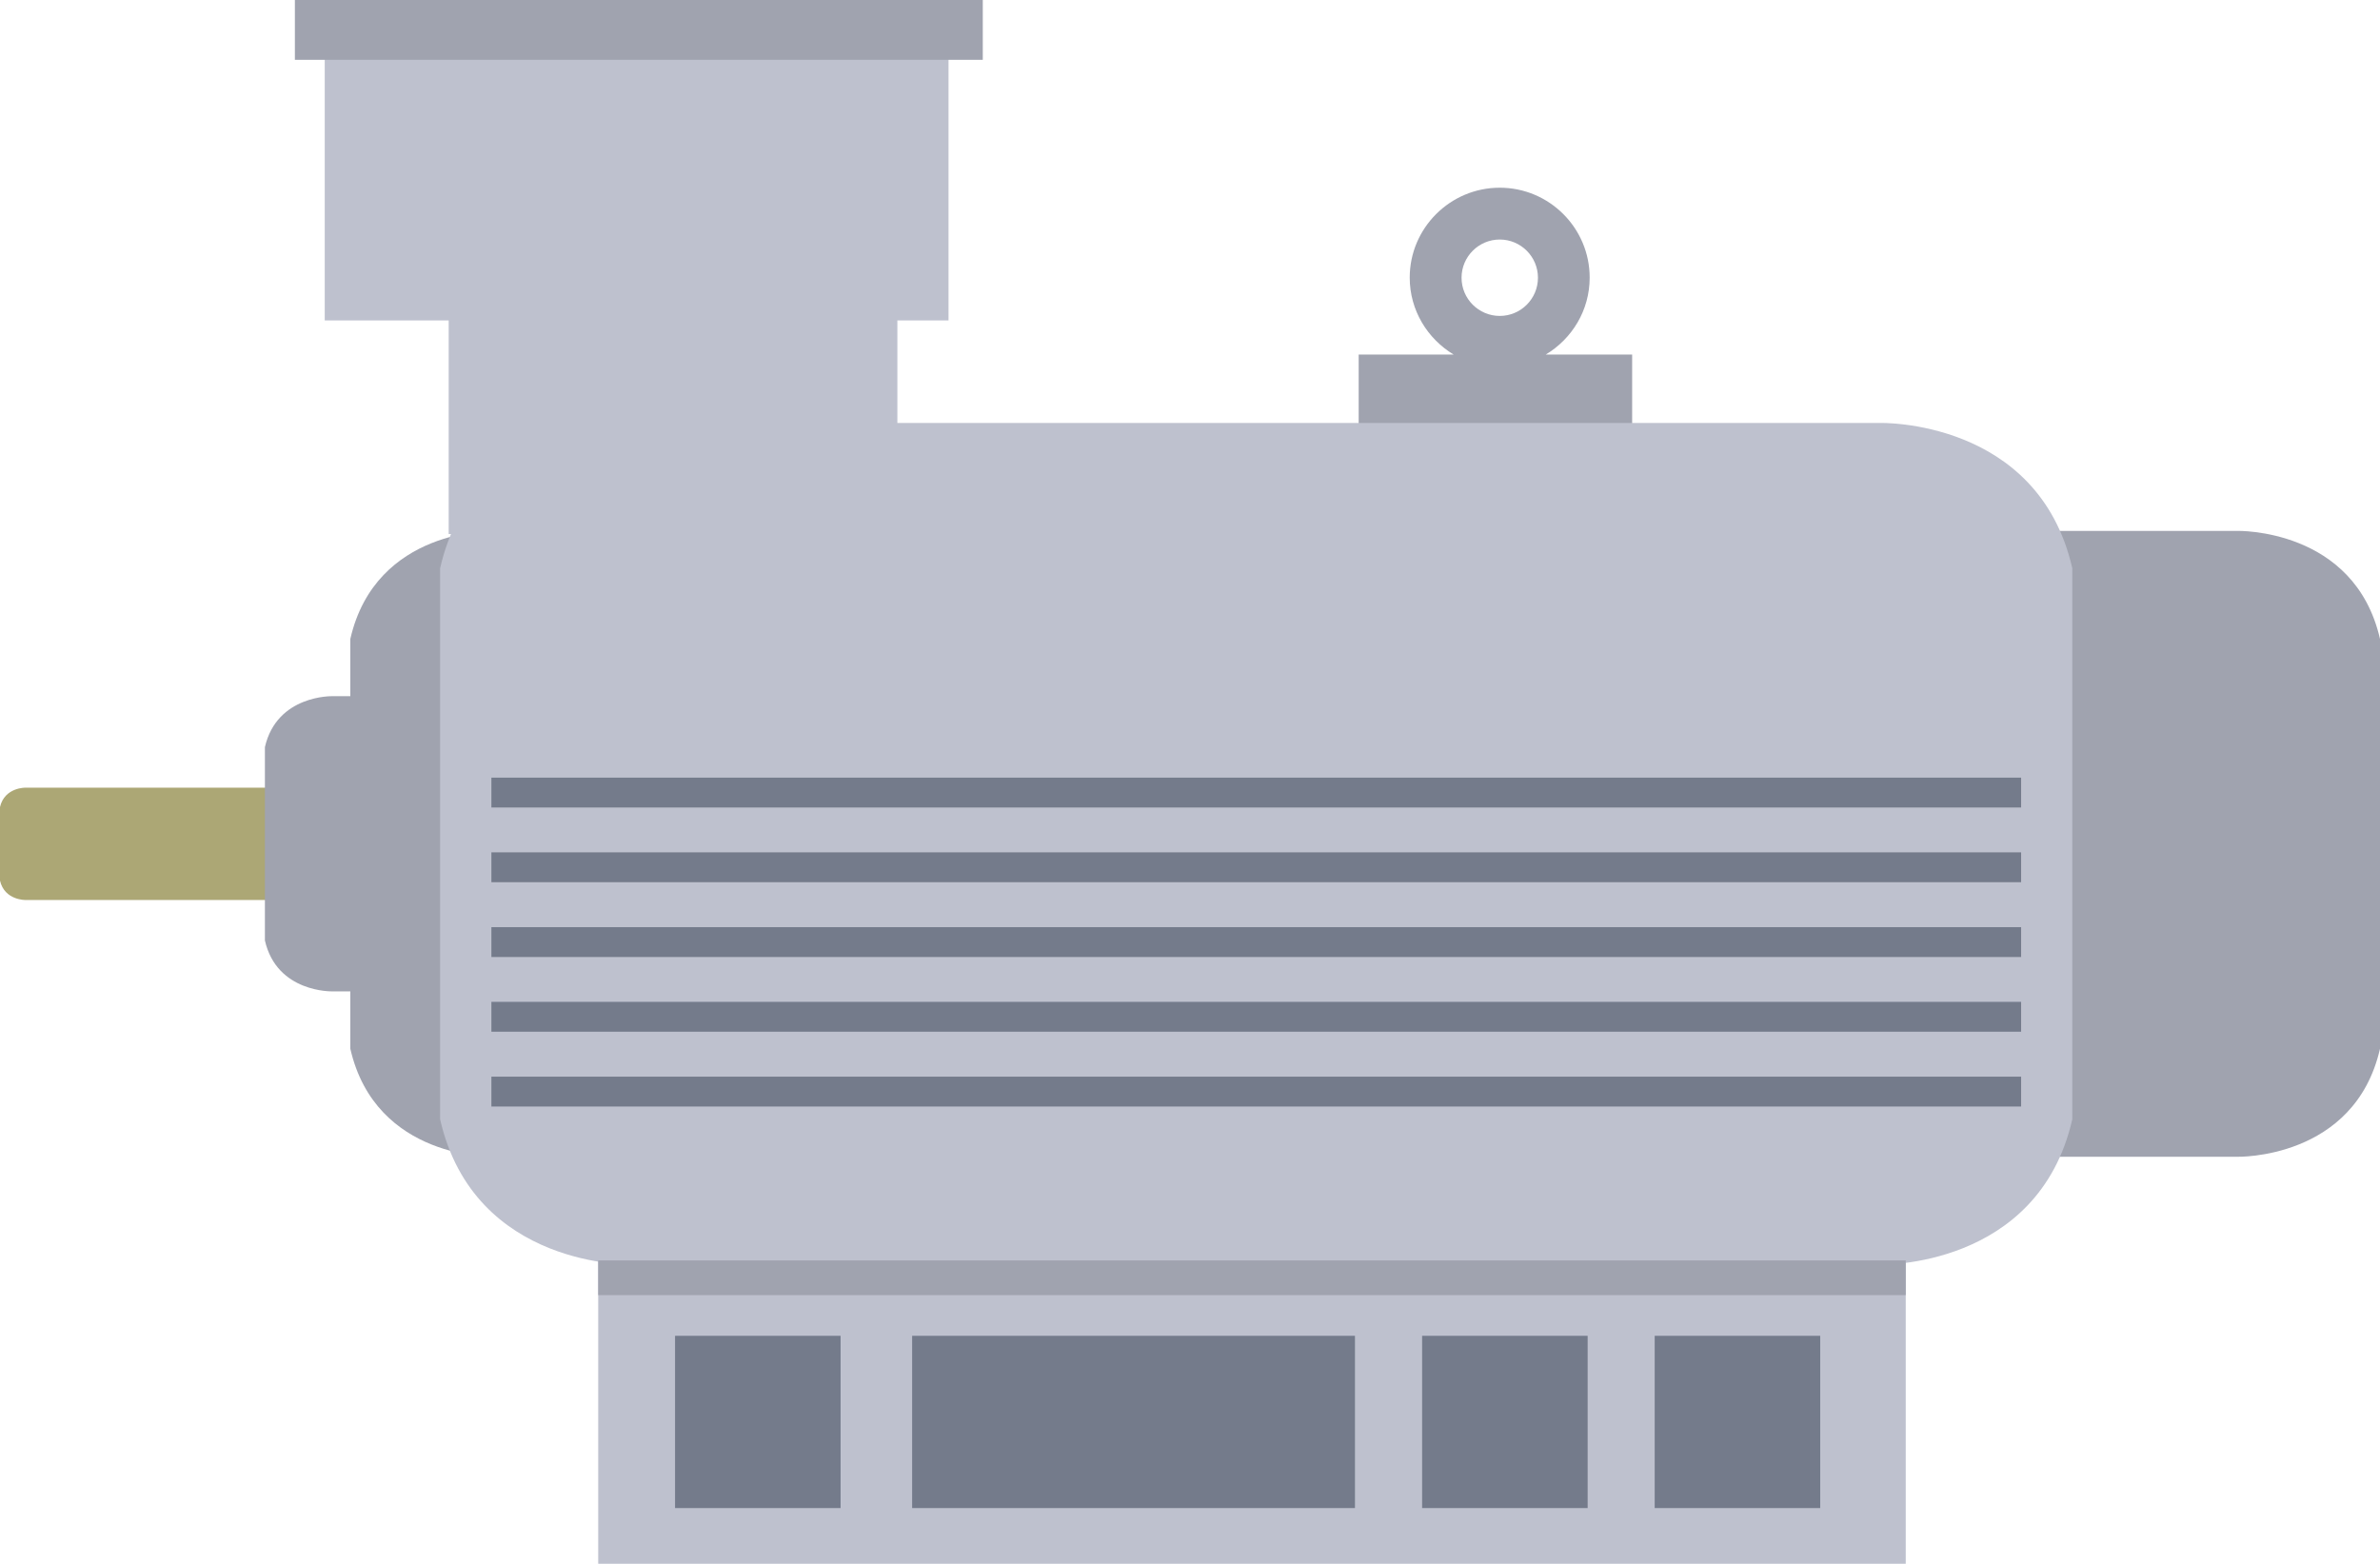
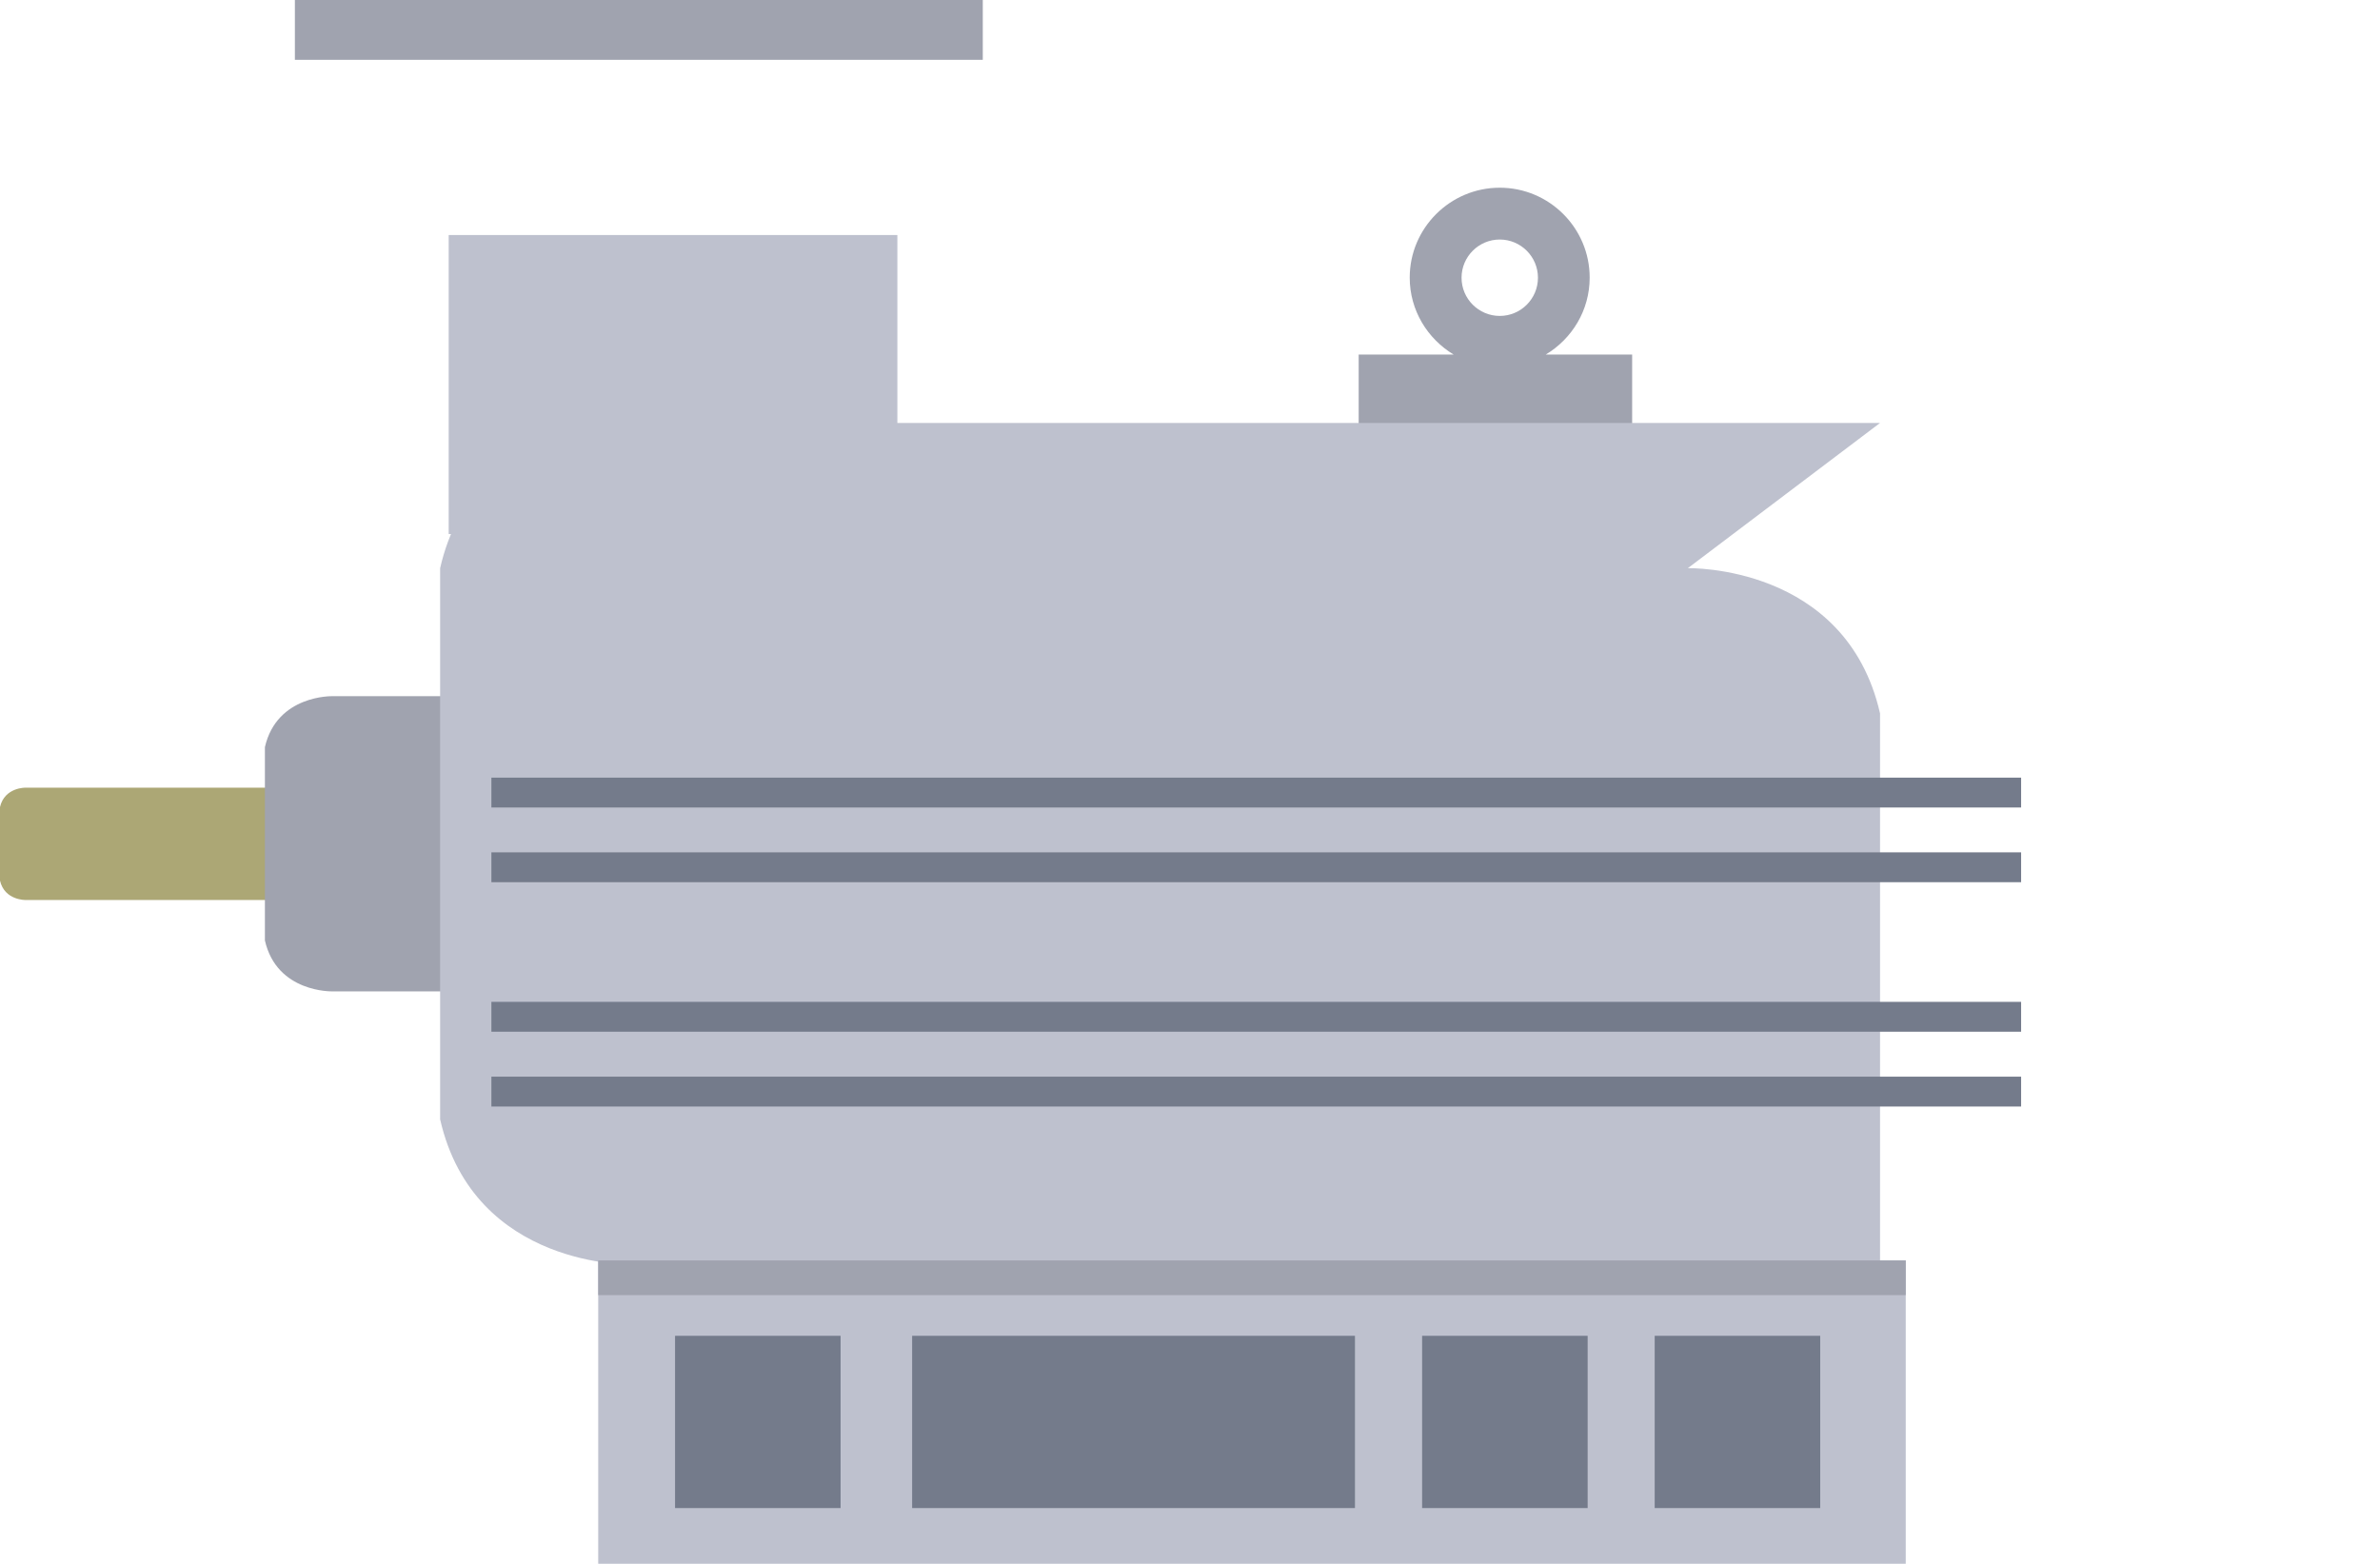
<svg xmlns="http://www.w3.org/2000/svg" id="_レイヤー_1" viewBox="0 0 211.22 138.79">
  <defs>
    <style>.cls-1{fill:#747b8b;}.cls-1,.cls-2,.cls-3,.cls-4{stroke-width:0px;}.cls-2{fill:#aca775;}.cls-3{fill:#bec1ce;}.cls-4{fill:#a0a3af;}</style>
  </defs>
  <path class="cls-4" d="M137.18,31.47c2.33-1.4,3.9-3.92,3.9-6.83,0-4.4-3.58-7.98-7.98-7.98s-7.99,3.58-7.99,7.98c0,2.91,1.58,5.43,3.9,6.83h-8.43v7.58h24.27v-7.58h-7.67ZM133.1,21.26c1.87,0,3.39,1.52,3.39,3.39s-1.52,3.39-3.39,3.39-3.39-1.52-3.39-3.39,1.52-3.39,3.39-3.39Z" />
  <path class="cls-2" d="M42.47,69.91H2.28s-1.87-.05-2.28,1.72v6.53c.41,1.77,2.28,1.72,2.28,1.72h40.19s1.87.05,2.28-1.72v-6.53c-.41-1.77-2.28-1.72-2.28-1.72Z" />
-   <path class="cls-4" d="M126.1,47.12H43.78s-10.43-.28-12.69,9.59v36.37c2.26,9.87,12.69,9.59,12.69,9.59h82.32s10.43.28,12.69-9.59v-36.37c-2.26-9.87-12.69-9.59-12.69-9.59Z" />
-   <path class="cls-4" d="M198.53,47.12h-82.32s-10.43-.28-12.69,9.59v36.37c2.26,9.87,12.69,9.59,12.69,9.59h82.32s10.43.28,12.69-9.59v-36.37c-2.26-9.87-12.69-9.59-12.69-9.59Z" />
  <path class="cls-4" d="M68.34,61.79H29.5s-4.92-.13-5.99,4.52v17.16c1.06,4.66,5.99,4.52,5.99,4.52h38.84s4.92.13,5.99-4.52v-17.16c-1.06-4.66-5.99-4.52-5.99-4.52Z" />
-   <path class="cls-3" d="M166.85,37.54H56.12s-14.03-.38-17.06,12.89v48.92c3.03,13.27,17.06,12.89,17.06,12.89h110.73s14.03.38,17.06-12.89v-48.92c-3.03-13.27-17.06-12.89-17.06-12.89Z" />
+   <path class="cls-3" d="M166.85,37.54H56.12s-14.03-.38-17.06,12.89v48.92c3.03,13.27,17.06,12.89,17.06,12.89h110.73v-48.92c-3.03-13.27-17.06-12.89-17.06-12.89Z" />
  <rect class="cls-3" x="53.09" y="111.87" width="116.04" height="26.92" />
  <rect class="cls-4" x="53.09" y="111.87" width="116.04" height="3.08" />
  <rect class="cls-1" x="59.91" y="118.56" width="14.69" height="15.29" />
  <rect class="cls-1" x="126.21" y="118.56" width="14.69" height="15.29" />
  <rect class="cls-1" x="146.85" y="118.56" width="14.69" height="15.29" />
  <rect class="cls-1" x="80.95" y="118.56" width="39.3" height="15.29" />
  <rect class="cls-1" x="43.61" y="69.02" width="135.76" height="2.65" />
  <rect class="cls-1" x="43.61" y="75.65" width="135.76" height="2.65" />
-   <rect class="cls-1" x="43.61" y="82.29" width="135.76" height="2.65" />
  <rect class="cls-1" x="43.61" y="88.92" width="135.76" height="2.65" />
  <rect class="cls-1" x="43.61" y="95.56" width="135.76" height="2.65" />
  <rect class="cls-3" x="39.82" y="20.86" width="39.82" height="26.54" />
-   <rect class="cls-3" x="28.82" y="2.65" width="55.36" height="25.79" />
  <rect class="cls-4" x="26.17" width="61.05" height="5.31" />
</svg>